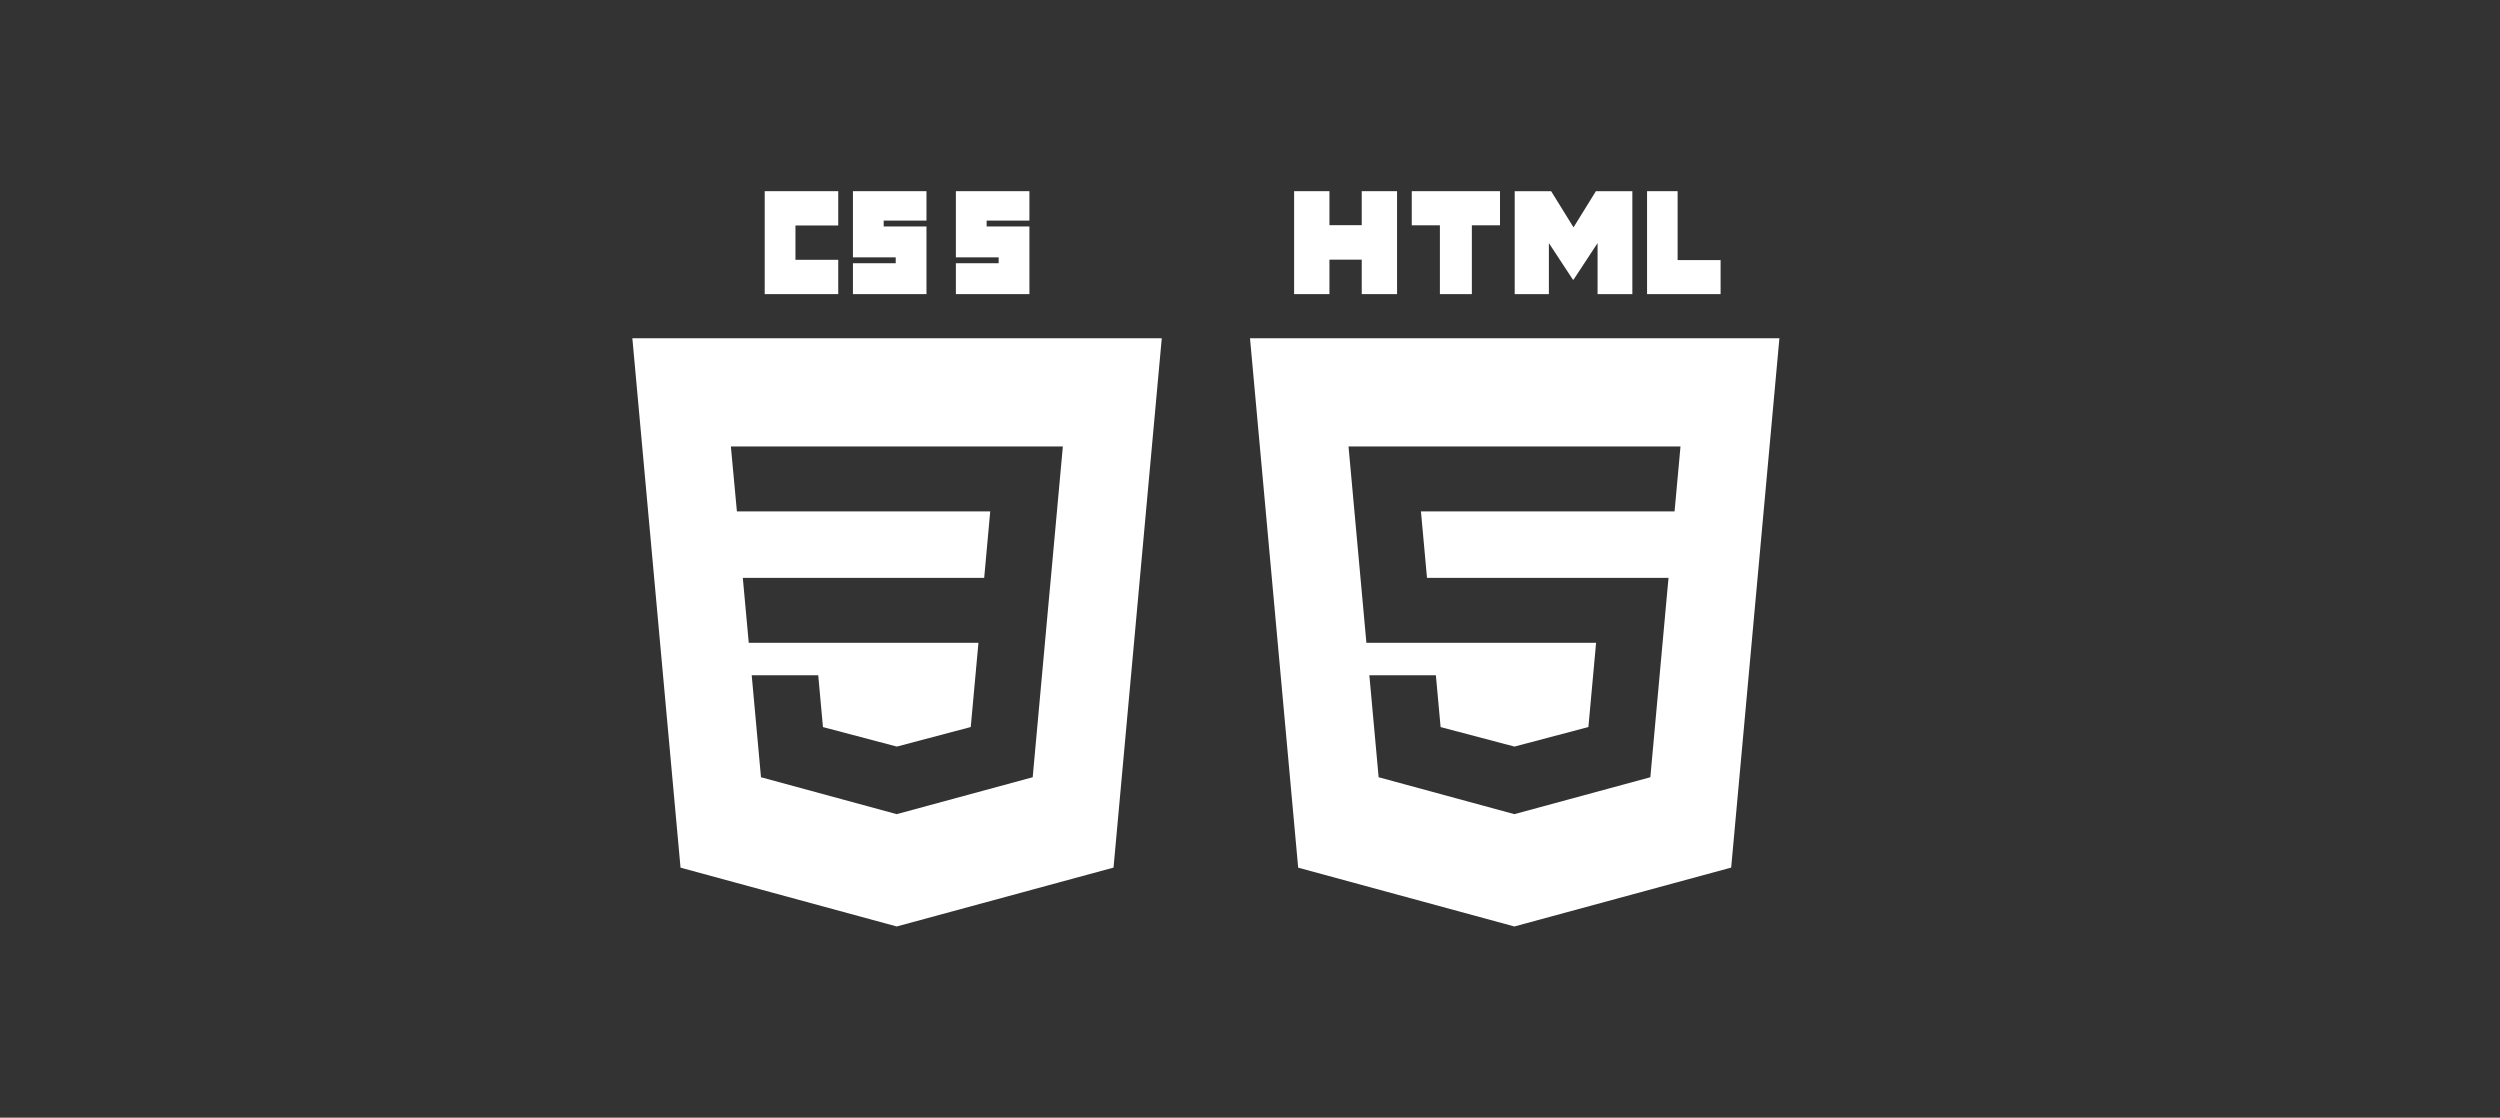
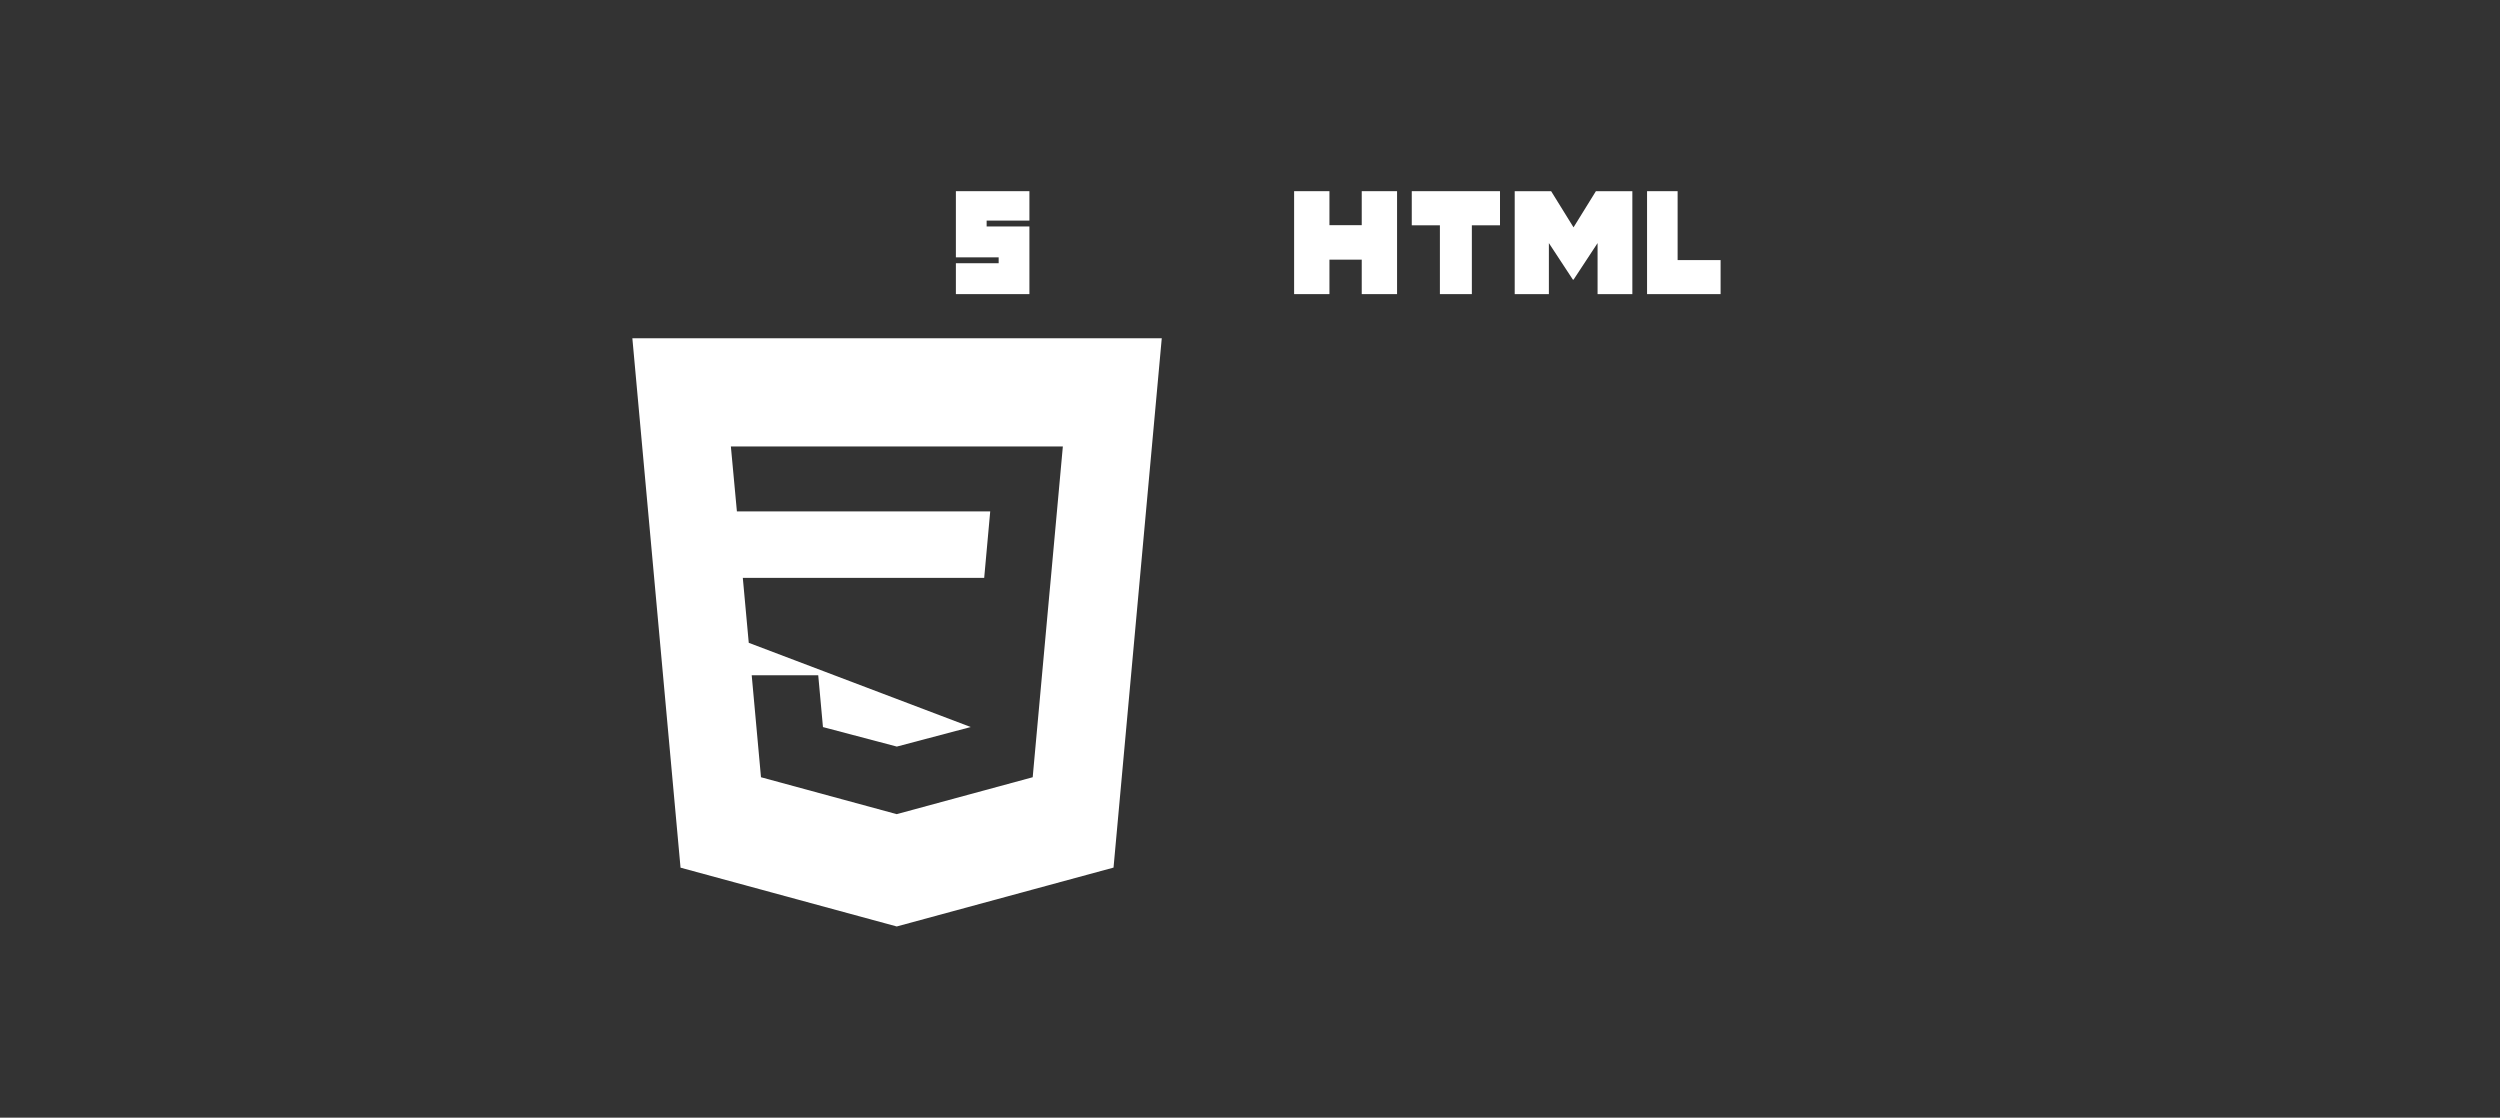
<svg xmlns="http://www.w3.org/2000/svg" width="170px" height="76px" viewBox="0 0 170 76" version="1.1">
  <rect x="0" y="0" width="170" height="76" fill="#333333" stroke="none" />
  <title>brettinghams_digitalagentur_css_html</title>
  <g id="Mainpage" stroke="none" stroke-width="1" fill="none" fill-rule="evenodd">
    <g id="brettinghams_digitalagentur_css_html">
      <rect id="Rectangle-Copy-58" fill-opacity="0" fill="#D8D8D8" x="0" y="0" width="170" height="76" />
      <g id="Group" transform="translate(43, 13)" fill="#FFFFFF" fill-rule="nonzero">
        <g id="g3013">
-           <path d="M36,10 L32.72,45.996 L17.978,50 L3.276,46.001 L0,10 L36,10 Z M29.274,17.359 L6.699,17.359 L7.109,21.775 L24.335,21.775 L23.925,26.296 L7.511,26.296 L7.915,30.711 L23.534,30.711 L23.011,36.438 L17.984,37.767 L12.961,36.441 L12.64,32.919 L8.116,32.919 L8.747,39.852 L17.979,42.363 L17.999,42.356 L27.224,39.852 L27.291,39.106 L28.35,27.482 L28.46,26.296 L29.274,17.359 Z" id="Combined-Shape" />
-           <polygon id="path2999" points="9 0 14 0 14 2.333 11.091 2.333 11.091 4.667 14 4.667 14 7 9 7" />
-           <polygon id="path3001" points="15 0 20 0 20 2 17.091 2 17.091 2.4 20 2.4 20 7 15 7 15 4.9 17.909 4.9 17.909 4.5 15 4.5" />
+           <path d="M36,10 L32.72,45.996 L17.978,50 L3.276,46.001 L0,10 L36,10 Z M29.274,17.359 L6.699,17.359 L7.109,21.775 L24.335,21.775 L23.925,26.296 L7.511,26.296 L7.915,30.711 L23.011,36.438 L17.984,37.767 L12.961,36.441 L12.64,32.919 L8.116,32.919 L8.747,39.852 L17.979,42.363 L17.999,42.356 L27.224,39.852 L27.291,39.106 L28.35,27.482 L28.46,26.296 L29.274,17.359 Z" id="Combined-Shape" />
          <polygon id="path3003" points="22 0 27 0 27 2 24.091 2 24.091 2.4 27 2.4 27 7 22 7 22 4.9 24.909 4.9 24.909 4.5 22 4.5" />
        </g>
        <g id="g3054" transform="translate(42, 0)">
-           <path d="M36,10 L32.72,45.996 L17.978,50 L3.276,46.001 L0,10 L36,10 Z M29.274,17.359 L6.699,17.359 L6.807,18.544 L7.915,30.711 L23.534,30.711 L23.011,36.438 L17.984,37.767 L12.961,36.441 L12.64,32.919 L8.116,32.919 L8.747,39.852 L17.979,42.363 L17.999,42.356 L27.224,39.852 L27.291,39.106 L28.35,27.482 L28.46,26.296 L12.036,26.296 L11.624,21.775 L28.871,21.775 L28.961,20.782 L29.166,18.544 L29.274,17.359 Z" id="Combined-Shape" />
          <polygon id="path3036" points="3 0 5.402 0 5.402 2.312 7.598 2.312 7.598 0 10 0 10 7 7.598 7 7.598 4.656 5.402 4.656 5.402 7 3 7 3 0" />
          <polygon id="path3038" points="12.913 2.321 11 2.321 11 0 17 0 17 2.321 15.086 2.321 15.086 7 12.913 7 12.913 2.321" />
          <polygon id="path3040" points="18 0 20.477 0 22 2.46 23.522 0 26 0 26 7 23.635 7 23.635 3.53 22 6.019 21.959 6.019 20.324 3.53 20.324 7 18 7" />
          <polygon id="path3042" points="27 0 29.078 0 29.078 4.686 32 4.686 32 7 27 7" />
        </g>
      </g>
    </g>
  </g>
</svg>